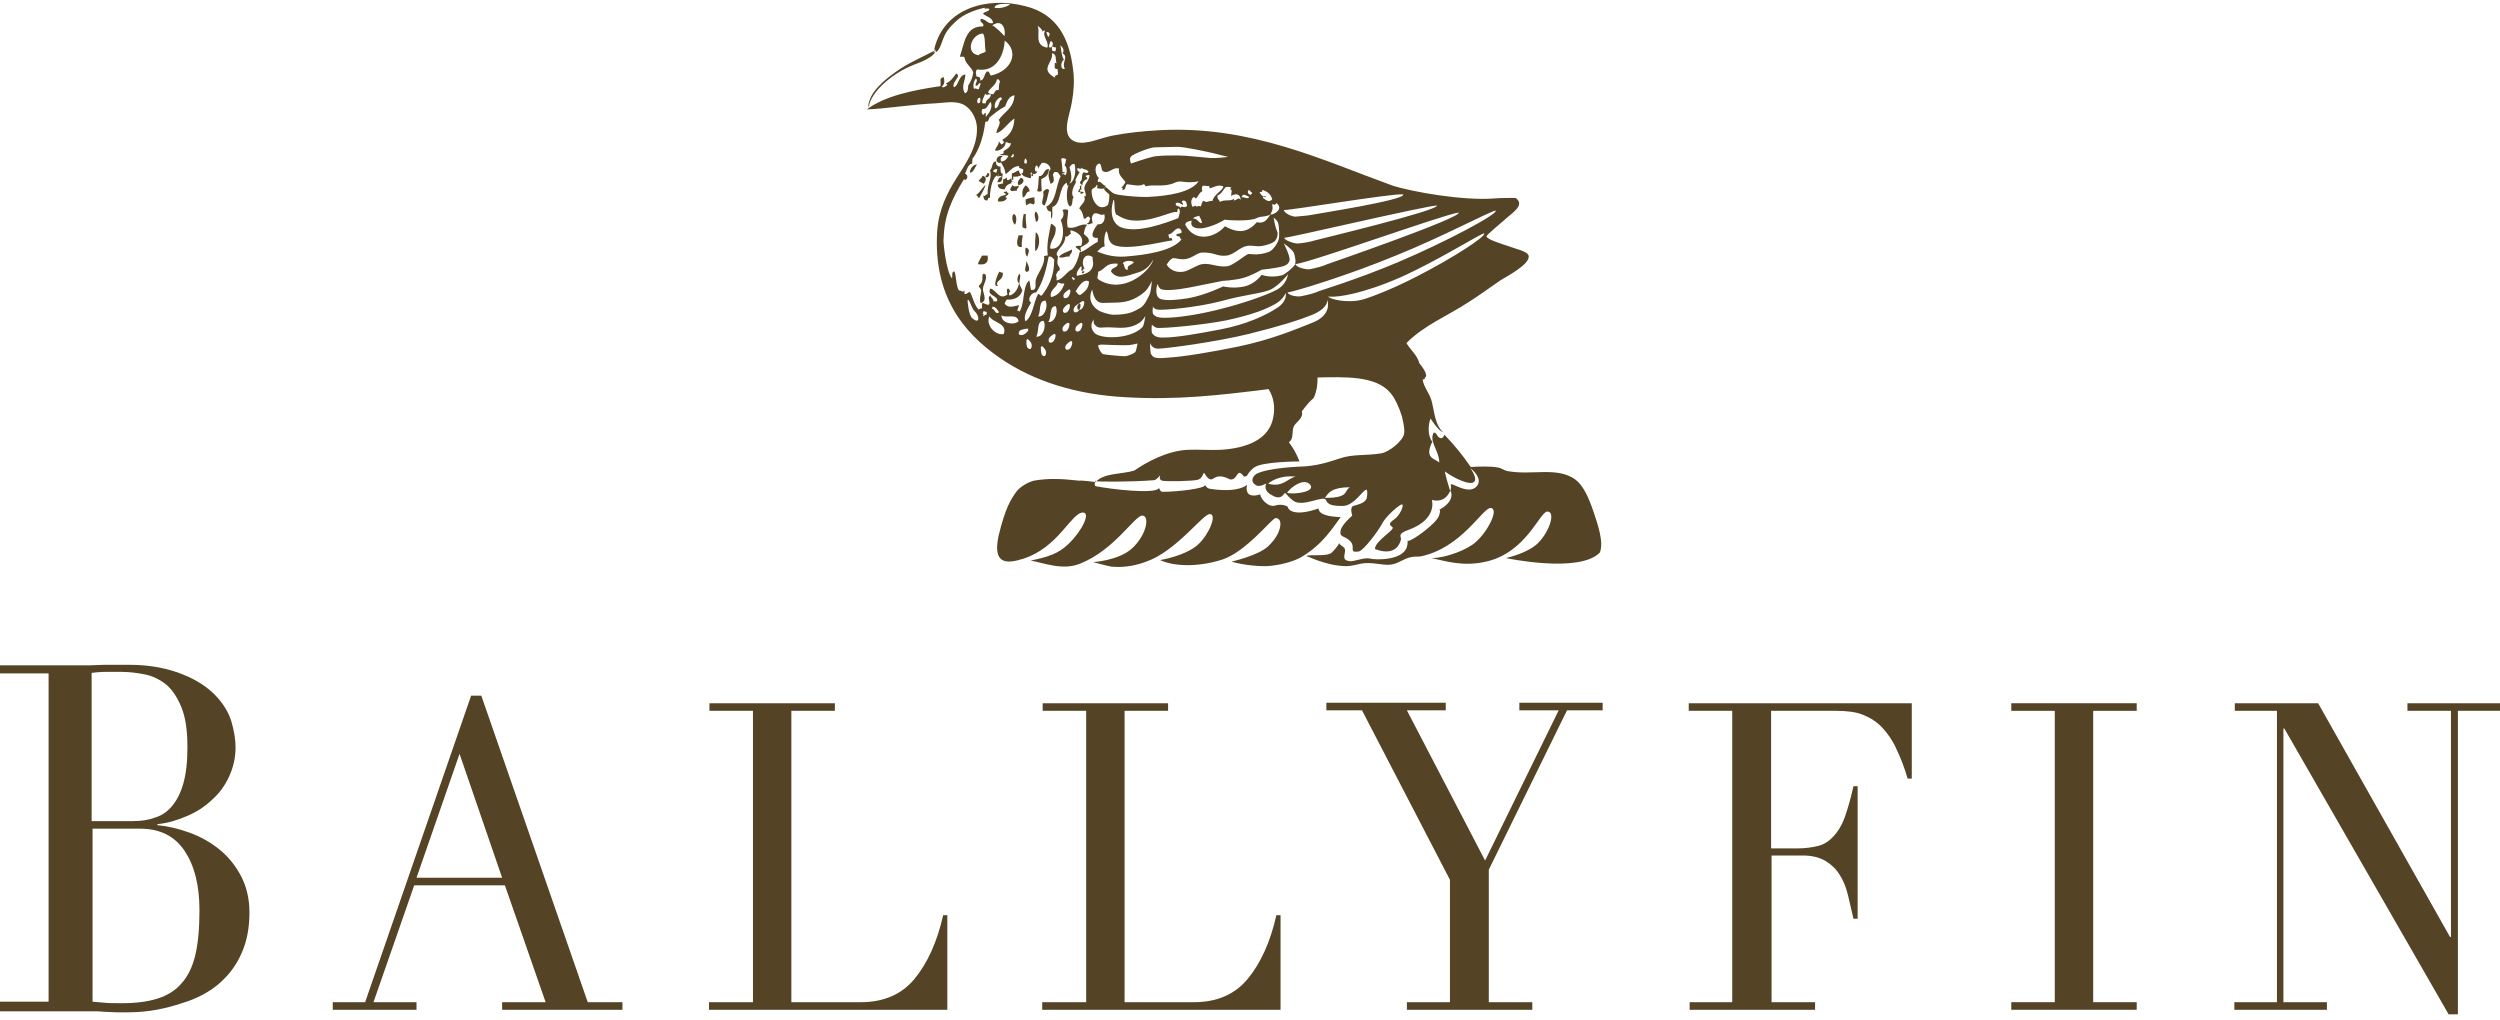
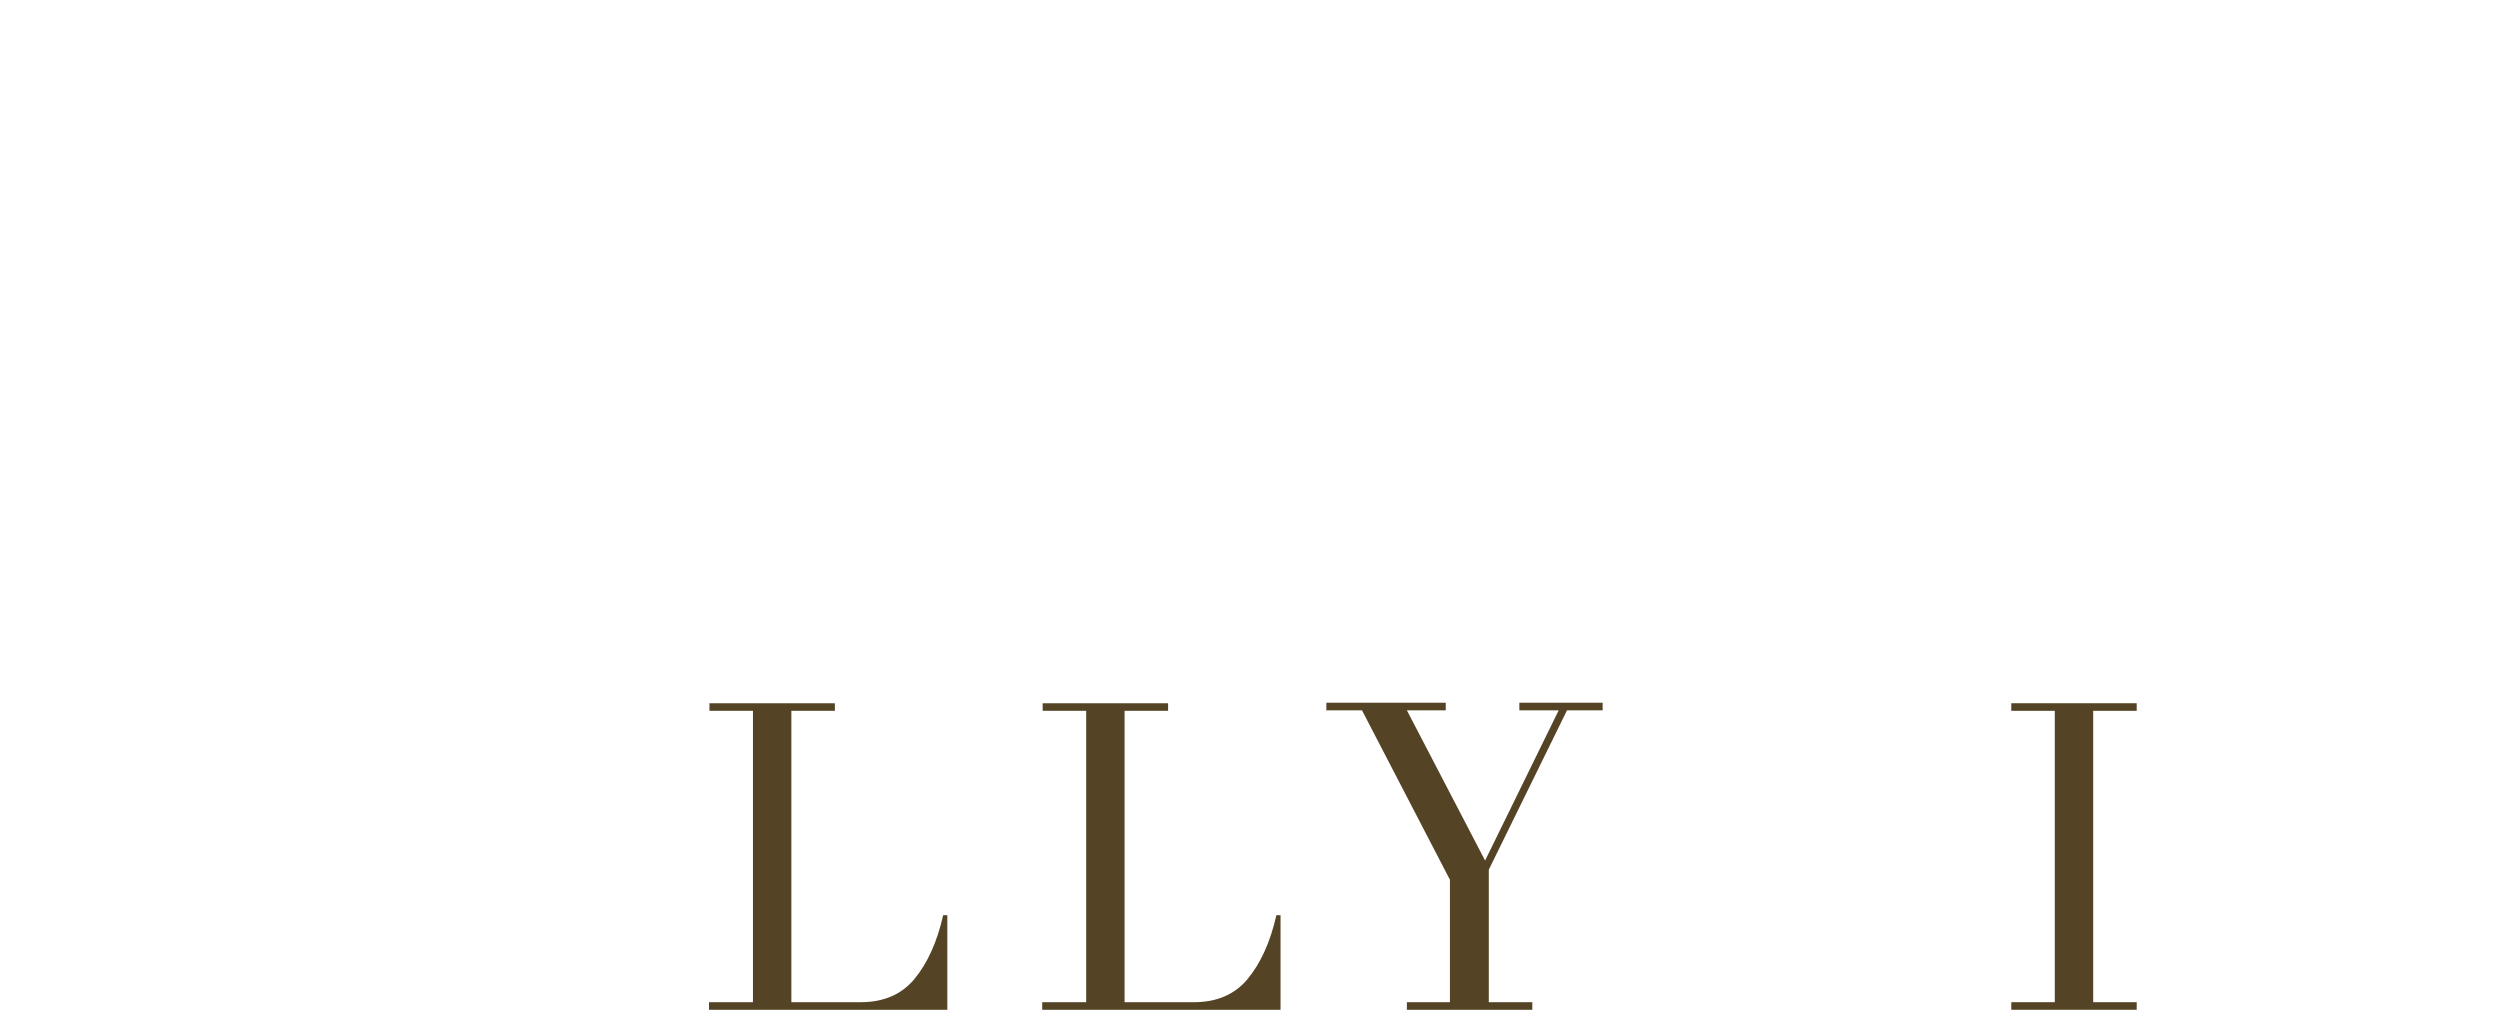
<svg xmlns="http://www.w3.org/2000/svg" width="179" height="73" viewBox="0 0 179 73" fill="none">
-   <path d="M0 71.721H3.479V48.215H0V47.636H5.501C5.799 47.636 6.13 47.636 6.461 47.636C6.793 47.636 7.124 47.6 7.456 47.6C7.787 47.6 8.118 47.6 8.417 47.6C8.715 47.6 9.046 47.6 9.311 47.6C10.835 47.6 12.095 47.889 13.089 48.288C14.083 48.686 14.845 49.193 15.408 49.773C15.972 50.352 16.369 51.004 16.568 51.656C16.767 52.344 16.866 52.96 16.866 53.503C16.866 54.264 16.701 54.952 16.402 55.604C16.104 56.256 15.706 56.799 15.176 57.27C14.679 57.741 14.083 58.139 13.387 58.429C12.724 58.718 12.028 58.936 11.266 59.008V59.081C12.028 59.153 12.79 59.334 13.586 59.624C14.381 59.914 15.077 60.312 15.706 60.819C16.336 61.326 16.866 61.978 17.264 62.739C17.661 63.499 17.86 64.368 17.86 65.346C17.86 66.36 17.695 67.338 17.33 68.171C16.966 69.041 16.435 69.765 15.739 70.381C15.044 70.996 14.116 71.503 13.022 71.829C11.929 72.192 10.67 72.481 9.212 72.481C8.914 72.481 8.615 72.481 8.35 72.481C8.052 72.481 7.754 72.445 7.456 72.445C7.157 72.409 6.826 72.409 6.495 72.409C6.163 72.409 5.799 72.409 5.434 72.409H0V71.721ZM6.627 58.791H9.51C10.106 58.791 10.637 58.718 11.101 58.537C11.598 58.392 11.995 58.103 12.326 57.704C12.658 57.306 12.923 56.799 13.122 56.111C13.321 55.423 13.42 54.553 13.42 53.503C13.42 52.308 13.287 51.366 12.989 50.642C12.691 49.917 12.326 49.374 11.896 49.012C11.432 48.65 10.935 48.396 10.371 48.288C9.808 48.179 9.278 48.107 8.715 48.107C8.35 48.107 7.953 48.107 7.555 48.107C7.157 48.107 6.826 48.143 6.561 48.179V58.791H6.627ZM6.627 71.721C6.892 71.757 7.157 71.757 7.456 71.793C7.754 71.829 8.185 71.829 8.748 71.829C9.742 71.829 10.57 71.721 11.266 71.503C11.962 71.286 12.559 70.924 12.989 70.417C13.453 69.91 13.784 69.222 13.983 68.389C14.182 67.556 14.282 66.469 14.282 65.201C14.282 63.354 13.917 61.978 13.221 60.928C12.525 59.877 11.465 59.334 10.04 59.334H6.627V71.721Z" fill="#544325" />
-   <path d="M23.825 71.757H26.144L33.732 49.809H34.461L42.083 71.757H44.568V72.3H35.952V71.757H39.067L36.151 63.391H29.657L26.741 71.757H29.822V72.3H23.825V71.757ZM32.904 53.974L29.822 62.847H35.952L32.904 53.974Z" fill="#544325" />
  <path d="M50.797 71.757H53.912V50.895H50.797V50.352H59.777V50.895H56.662V71.757H61.633C63.256 71.757 64.549 71.213 65.477 70.091C66.404 68.968 67.1 67.447 67.531 65.527H67.829V72.3H50.764V71.757H50.797Z" fill="#544325" />
  <path d="M74.655 71.757H77.77V50.895H74.655V50.352H83.635V50.895H80.52V71.757H85.491C87.114 71.757 88.406 71.213 89.334 70.091C90.262 68.968 90.958 67.447 91.389 65.527H91.687V72.3H74.622V71.757H74.655Z" fill="#544325" />
  <path d="M100.7 71.757H103.815V62.992L97.519 50.859H94.967V50.316H103.516V50.859H100.733L106.333 61.616L111.602 50.859H108.785V50.316H114.75V50.859H112.198L106.598 62.268V71.757H109.713V72.3H100.733V71.757H100.7Z" fill="#544325" />
-   <path d="M120.913 71.757H124.028V50.895H120.913V50.352H136.884V55.748H136.586C136.354 54.952 136.089 54.264 135.791 53.648C135.526 53.032 135.161 52.525 134.797 52.127C134.399 51.692 133.935 51.402 133.405 51.185C132.875 50.968 132.212 50.895 131.45 50.895H126.811V60.747H128.634C129.263 60.747 129.76 60.674 130.191 60.566C130.622 60.457 130.986 60.203 131.284 59.877C131.583 59.551 131.848 59.153 132.08 58.537C132.279 57.958 132.51 57.197 132.709 56.292H133.008V65.781H132.709C132.577 65.201 132.444 64.622 132.312 64.079C132.179 63.535 131.98 63.028 131.715 62.63C131.45 62.195 131.119 61.906 130.721 61.652C130.29 61.398 129.76 61.254 129.097 61.254H126.844V71.757H129.959V72.3H120.979V71.757H120.913Z" fill="#544325" />
  <path d="M144.008 71.757H147.123V50.895H144.008V50.352H152.988V50.895H149.873V71.757H152.988V72.3H144.008V71.757Z" fill="#544325" />
-   <path d="M160.013 71.757H163.029V50.895H160.013V50.352H165.978L175.421 67.085H175.488V50.895H172.373V50.352H179V50.895H175.985V72.626H175.322L163.559 52.163H163.492V71.757H166.607V72.3H159.98V71.757H160.013Z" fill="#544325" />
-   <path fill-rule="evenodd" clip-rule="evenodd" d="M101.628 26.014C101.793 26.195 102.323 26.919 102.025 27.028C102.025 27.245 101.826 27.137 101.86 27.173C101.926 27.68 102.323 28.115 102.489 28.658C102.721 29.491 102.721 30.396 103.318 30.94C102.986 30.867 102.423 29.962 102.423 29.962C102.191 30.614 102.29 31.338 102.555 31.628C101.959 32.823 102.721 32.823 103.052 33.113C103.052 32.28 102.29 31.591 102.655 30.976C102.887 30.94 102.854 31.302 103.152 31.374C103.284 31.41 103.417 31.193 103.417 31.121C104.113 31.845 104.742 32.606 105.306 33.439C105.869 33.402 106.664 33.366 107.261 33.475C107.493 33.511 107.725 33.692 107.923 33.728C109.713 34.054 111.436 33.402 112.761 34.308C113.358 34.742 113.722 35.575 114.054 36.517C114.385 37.495 114.849 38.799 114.551 39.559C113.093 41.081 107.824 39.958 107.824 39.958C108.586 39.777 109.448 39.451 109.978 39.016C110.873 38.256 111.436 36.662 110.806 36.626C110.243 36.59 109.282 39.668 106.234 40.248C104.643 40.574 103.384 40.139 102.489 39.958C103.55 39.958 105.074 39.342 105.637 38.835C106.532 38.075 107.36 36.408 106.731 36.372C106.167 36.336 104.643 39.27 101.661 39.849C101.462 39.849 101.263 39.849 101.064 39.885C100.468 39.994 100.137 40.356 99.573 40.429C98.977 40.501 98.248 40.211 97.453 40.356C97.254 40.392 96.79 40.537 96.359 40.537C94.868 40.501 93.576 39.777 93.509 39.813C93.808 39.668 95.001 39.885 95.365 39.559C95.431 39.487 95.862 39.052 95.895 38.835V38.944C96.193 39.197 96.359 39.197 96.293 39.559C96.193 40.03 96.26 40.103 96.591 40.175C96.922 40.248 97.651 39.885 98.082 39.994C98.513 40.103 100.435 40.139 100.733 39.161C100.866 38.654 100.7 38.726 100.832 38.726C101.131 38.726 102.821 37.495 103.019 36.952C103.218 36.408 103.019 36.517 103.019 36.517C103.019 36.517 104.245 35.938 103.848 35.105C103.45 36.119 102.522 35.793 102.522 35.793C102.522 35.793 102.953 37.169 100.866 37.93C99.971 38.256 100.368 38.401 100.302 38.654C99.938 39.994 98.447 39.306 98.447 39.306C98.447 38.726 99.905 37.93 99.706 37.748C99.507 37.604 99.374 37.495 99.805 37.205C100.236 36.916 100.534 36.191 100.402 36.119C100.269 36.046 99.242 36.952 98.977 37.459C98.745 37.93 97.651 39.415 97.287 39.487C96.525 39.596 97.088 39.197 96.69 38.763C96.293 38.328 95.862 38.509 95.995 37.966C96.061 37.568 96.823 36.916 96.823 36.916C96.823 36.916 96.624 36.336 96.889 36.227C97.187 36.119 97.85 36.046 97.883 35.539C97.916 35.213 97.916 34.887 97.651 35.177C97.353 35.431 96.823 36.227 96.127 36.227C95.431 36.227 95.067 36.155 94.934 35.793C94.802 35.431 93.277 36.336 92.615 35.865C91.985 35.394 92.085 35.141 91.886 35.431C91.687 35.684 91.389 35.648 91.09 35.467C90.494 35.177 90.593 34.779 90.66 34.634C90.693 34.561 90.229 34.924 89.931 34.742C89.4 34.416 89.831 34.018 89.931 33.946C90.759 33.475 93.244 33.402 93.244 33.402C94.205 33.366 95.067 33.113 95.928 32.823C96.889 32.497 97.784 32.642 98.877 32.461C99.441 32.388 100.468 31.555 100.534 31.048C100.6 30.686 100.435 30.07 100.368 29.781C100.203 29.237 99.871 28.477 99.54 28.115C98.48 26.883 96.26 26.992 94.338 27.028C94.338 27.463 94.305 27.933 94.073 28.477C93.675 28.839 93.543 29.02 93.211 29.455C93.344 29.998 92.747 30.215 92.615 30.577C92.482 30.976 92.648 31.41 92.283 31.664C92.615 32.099 92.814 32.461 93.045 33.04C93.045 33.04 90.361 33.04 89.798 33.475C89.599 33.62 89.434 33.801 89.334 33.982C89.301 33.982 89.301 34.09 89.235 34.09C88.97 34.163 89.135 34.127 88.87 33.91C88.605 33.692 88.572 34.199 88.274 34.308C87.976 34.38 88.108 34.272 87.545 34.127C86.948 34.018 86.882 34.416 86.617 34.308C86.352 34.199 86.253 33.801 86.186 33.873C86.12 33.946 86.087 34.235 85.789 34.344C85.49 34.453 83.469 34.489 83.204 34.416C82.939 34.344 83.072 34.018 83.072 34.018C83.072 34.018 82.84 34.344 82.641 34.38C80.885 34.525 78.499 34.489 78.433 34.453C78.366 34.416 78.433 34.416 78.433 34.416C78.433 34.416 78.3 34.779 78.466 34.815C79.592 35.032 82.674 35.394 82.972 34.96C83.005 34.887 83.038 35.213 83.237 35.213C84.298 35.213 86.186 34.996 86.286 34.742C86.286 34.706 86.385 34.96 86.617 34.996C88.705 35.322 89.301 34.706 89.301 34.706C89.235 34.924 89.235 35.105 89.334 35.286C89.566 35.648 90.229 35.394 90.229 35.394C90.262 35.72 90.825 36.372 91.322 36.191C91.819 36.046 92.184 36.264 92.184 36.264C92.184 36.264 92.317 37.133 94.404 36.408C94.437 36.843 95.1 36.988 95.961 37.024H95.995C95.464 37.712 94.769 38.944 93.178 39.885C92.814 40.103 92.018 40.392 91.09 40.501C90.395 40.61 89.003 40.465 88.174 40.211C88.174 40.211 90.129 39.777 90.825 39.089C91.819 38.147 91.886 37.06 91.322 37.097C91.057 37.133 89.202 39.523 87.512 40.066C85.822 40.61 84.066 40.574 83.072 40.103C84.596 39.813 85.457 39.306 85.789 38.98C86.551 38.292 87.18 36.807 86.617 36.807C86.12 36.807 84.231 39.451 82.078 40.211C81.68 40.356 80.752 40.682 79.592 40.574C79.327 40.537 78.267 40.248 78.267 40.248C78.267 40.248 80.089 40.139 81.05 39.27C82.111 38.292 82.343 36.916 81.779 36.916C81.216 36.952 79.791 39.378 77.339 40.356C76.08 40.863 74.821 40.32 73.793 40.139C74.986 39.885 75.782 39.668 76.544 38.907C77.505 37.966 78.101 36.698 77.538 36.698C76.71 36.698 75.782 39.197 73.296 39.994C72.07 40.392 71.043 40.429 71.507 38.328C71.971 36.408 72.369 35.757 72.766 35.213C73.031 34.851 73.595 34.525 74.025 34.416C75.086 34.235 75.947 34.272 77.273 34.416C77.439 34.38 78.565 34.525 78.433 34.525C79.062 33.837 80.255 33.982 81.216 33.692C82.111 33.077 83.569 32.28 85.027 32.207C85.756 32.171 86.551 32.243 87.379 32.207C89.301 32.099 90.859 31.447 91.157 29.925C91.322 29.165 91.19 28.404 90.825 27.861C87.346 28.296 84.264 28.658 80.586 28.441C77.107 28.259 74.025 27.318 71.573 25.616C68.889 23.768 66.835 21.088 67.1 16.597C67.2 15.004 67.829 13.809 68.459 12.794C69.055 11.853 69.983 10.585 69.95 9.209C69.95 8.412 69.453 7.652 68.856 7.434C68.293 7.217 67.597 7.362 67.001 7.398C65.311 7.47 63.356 7.796 62.063 7.833C63.389 6.855 65.377 6.456 67.332 6.167C67.398 5.804 67.2 5.623 67.564 5.515C67.63 5.768 67.663 6.022 67.431 6.203C67.564 6.348 67.73 6.13 67.829 6.094C67.796 6.022 67.763 5.986 67.697 5.986C68.061 5.841 68.26 5.551 68.459 5.261C68.889 5.478 68.127 5.841 68.293 6.239C68.624 6.203 68.624 5.37 69.121 5.334C69.121 5.768 68.79 6.203 69.088 6.674C69.287 6.637 69.32 6.384 69.32 6.13C69.519 5.804 69.618 5.623 69.685 5.189C69.552 4.754 69.121 4.609 69.055 4.102C68.989 4.03 68.856 4.066 68.724 4.066C69.055 3.088 69.121 1.857 70.38 1.893C70.546 1.639 70.115 1.676 70.215 1.35C70.612 1.35 70.745 1.784 71.109 1.639C71.043 1.241 70.646 1.205 70.38 0.987C70.513 0.806 70.679 0.879 70.844 0.698C70.778 0.48 70.447 0.734 70.513 0.553C69.817 0.698 68.989 1.024 68.525 1.458C68.392 1.567 67.862 2.038 67.63 2.545C67.365 3.124 67.266 3.849 66.802 3.74C66.968 3.668 66.934 3.631 66.901 3.486C67.597 0.589 70.679 -0.28 73.429 0.444C75.715 1.024 76.577 2.762 76.842 5.044C76.941 5.841 76.875 6.601 76.743 7.326C76.61 8.231 75.881 9.752 77.008 10.151C77.737 10.404 78.731 9.897 79.625 9.716C80.752 9.499 81.812 9.39 83.105 9.318C89.599 8.992 94.735 11.491 99.739 13.302C101.131 13.736 104.776 14.388 106.996 14.207C107.493 14.171 107.99 14.171 108.52 14.171C109.249 14.714 108.222 15.257 107.658 15.801C107.592 15.873 106.432 16.815 106.432 16.923C106.432 17.141 107.658 17.503 107.957 17.611C108.52 17.829 109.348 17.974 109.448 18.3C109.613 18.915 107.758 19.857 107.426 20.074C106.532 20.69 106.002 21.088 105.206 21.595C103.616 22.646 101.992 23.261 100.7 24.565C100.998 25.072 101.462 25.398 101.628 26.014ZM64.449 4.935C63.687 5.442 62.56 6.275 62.262 7.181C62.163 7.434 62.163 7.579 62.196 7.688C62.229 7.615 62.229 7.434 62.328 7.217C62.859 6.094 64.118 5.261 64.847 4.899C65.51 4.537 66.537 4.356 67.001 3.704C67.001 3.668 67.001 3.595 66.968 3.595C66.239 3.994 65.278 4.392 64.449 4.935ZM105.736 34.815C105.14 35.503 103.848 34.453 103.881 34.706C103.914 34.887 103.848 35.213 103.848 35.213C103.848 35.213 103.351 33.62 103.483 33.765C103.616 33.91 104.908 34.706 105.438 34.561C105.935 34.416 105.273 33.511 105.273 33.511C105.273 33.511 106.234 34.235 105.736 34.815ZM92.78 34.127C92.184 34.235 91.886 34.924 90.792 34.634C91.124 34.344 91.819 34.018 92.78 34.127ZM93.741 34.634C94.371 35.213 92.615 35.431 92.151 35.286C92.482 34.815 93.311 34.272 93.741 34.634ZM96.657 34.887C96.193 35.141 96.657 35.648 94.868 35.648C95.1 35.286 95.365 34.887 96.657 34.887ZM71.739 10.332C71.805 10.296 71.872 10.259 71.872 10.151C71.872 10.078 71.772 10.114 71.772 10.006C72.269 9.716 72.601 9.281 72.634 8.485C72.17 8.774 71.805 9.426 71.341 9.535C71.341 9.209 71.739 8.847 71.507 8.593C71.872 8.014 72.601 7.76 72.634 6.819C72.236 6.891 72.104 7.253 71.971 7.615C71.54 7.833 71.209 8.122 70.844 8.412C70.811 8.521 70.778 8.629 70.712 8.702C70.646 8.702 70.579 8.702 70.546 8.738C70.414 9.788 70.115 10.73 69.618 11.382C69.651 11.418 69.585 11.563 69.618 11.708C69.254 11.78 69.221 12.251 69.088 12.432C69.188 12.469 69.287 12.541 69.254 12.722C69.221 12.831 69.121 12.939 69.022 12.831C68.194 14.171 67.597 15.402 67.564 17.104C67.498 17.104 67.73 19.459 68.16 19.929C68.227 19.748 68.094 19.495 68.326 19.422C68.492 19.785 68.425 20.4 68.657 20.799C68.889 20.799 68.889 20.98 69.055 20.799C69.055 20.871 69.055 20.98 69.055 21.052C69.254 21.088 69.221 20.944 69.453 20.907C69.651 21.269 69.751 21.849 70.082 22.175C70.115 22.102 70.215 22.102 70.314 22.066C70.347 21.958 70.248 21.74 70.347 21.704C70.546 21.704 70.579 21.849 70.811 21.813C70.944 21.559 70.646 21.342 70.911 21.161C71.01 21.414 71.109 21.342 71.143 21.595C71.275 21.523 71.375 21.668 71.408 21.487C71.341 21.125 70.646 21.161 70.911 20.654C71.375 20.799 71.54 21.523 72.137 21.088C72.104 20.944 72.037 20.726 72.17 20.654C72.269 20.69 72.302 20.799 72.335 20.907C72.236 20.871 72.203 21.125 72.302 21.161C72.7 21.016 72.899 20.654 72.965 20.255C73.031 20.473 73.131 20.617 73.197 20.799C73.064 21.306 72.567 21.487 72.07 21.451C72.037 21.595 71.938 21.595 71.938 21.74C72.17 22.102 72.601 21.921 72.965 21.849C72.932 21.994 72.866 22.102 72.833 22.247C72.965 22.247 72.998 22.247 72.932 22.356C73.396 21.994 73.164 20.509 73.694 20.074C73.76 20.292 73.76 20.545 73.827 20.762C74.291 20.799 74.092 20.364 74.158 20.074C74.224 19.64 74.854 18.988 74.754 18.336C74.854 18.336 74.887 18.263 75.019 18.3C74.92 17.394 75.119 16.778 75.251 16.018C75.384 16.054 75.483 16.163 75.583 16.271C75.649 16.996 75.185 17.141 75.185 17.793C76.08 17.974 76.312 16.561 75.947 15.764C76.146 15.547 76.212 15.33 76.08 15.04C76.179 14.967 76.444 14.967 76.478 15.076C76.478 15.547 76.345 15.728 76.444 16.271C76.975 16.453 77.306 15.982 77.836 16.09C77.704 16.235 77.637 16.489 77.604 16.742C77.737 16.923 77.969 16.959 77.969 17.285C77.836 17.503 77.571 17.575 77.372 17.72C77.339 17.901 77.472 17.974 77.339 18.01C77.306 17.829 77.074 17.829 77.008 17.648C77.107 17.611 77.24 17.575 77.405 17.611C77.704 16.959 77.107 16.561 76.643 16.489C76.643 16.597 76.643 16.67 76.676 16.742C76.511 16.778 76.511 16.996 76.279 16.923C76.279 17.539 75.749 17.756 75.649 18.191C75.649 18.263 75.749 18.336 75.749 18.372C75.749 18.517 75.682 18.698 75.715 18.879C75.749 19.06 75.947 19.133 75.848 19.386C75.682 19.386 75.715 19.567 75.616 19.64C75.616 19.785 75.682 19.893 75.649 20.074C76.08 20.038 76.345 19.459 76.776 19.277C77.041 18.951 77.207 18.517 77.306 18.046C77.637 18.046 78.167 17.503 78.598 17.322C78.598 17.213 78.598 17.141 78.598 17.032C77.803 17.104 78.499 16.163 78.598 16.054C79.062 16.127 79.162 15.583 79.062 15.33C78.83 15.511 78.631 15.185 78.333 15.293C78.134 15.511 78.167 15.656 78.234 15.982C78.101 15.982 77.869 16.163 77.836 15.982C78.002 15.982 78.002 15.764 78.068 15.62C78.002 15.62 78.002 15.547 77.969 15.511C77.77 15.475 77.803 15.692 77.604 15.656C77.538 15.366 77.472 15.076 77.273 14.931C77.372 14.642 77.836 14.424 77.604 14.026C77.67 14.062 77.67 14.098 77.737 14.026C77.77 13.809 77.637 13.664 77.637 13.483C77.67 13.084 78.035 12.903 78.002 12.541C77.869 12.505 77.836 12.577 77.737 12.577C77.704 12.722 77.902 12.65 77.836 12.831C77.637 12.867 77.472 13.084 77.505 13.265C77.439 13.193 77.306 13.193 77.339 13.012C77.571 12.867 77.372 12.505 77.604 12.324C77.77 12.396 77.869 12.432 77.936 12.287C77.803 12.07 77.505 12.179 77.472 11.998C77.405 12.143 77.306 12.07 77.14 12.034C77.107 12.287 77.273 12.287 77.306 12.324C77.207 12.505 76.975 12.831 76.975 13.012C76.975 12.976 76.975 12.903 77.008 12.903C77.008 12.976 77.041 13.012 77.041 13.048C76.908 13.302 76.61 13.809 76.875 14.134C76.71 14.243 76.875 14.678 76.61 14.787C76.279 14.533 76.378 13.483 76.511 13.265C76.378 13.374 76.411 13.157 76.378 13.084C75.782 13.374 76.014 14.605 75.351 14.823C75.318 15.112 75.417 15.547 75.251 15.656C75.251 15.475 75.251 15.33 75.251 15.149C75.053 15.149 74.953 15.004 74.92 14.787C75.649 14.46 75.583 13.302 75.947 12.613C75.815 12.505 75.815 12.251 75.483 12.324C75.45 12.396 75.45 12.432 75.384 12.469C75.45 12.794 75.55 13.084 75.218 13.157C75.119 12.794 74.953 12.432 75.218 12.106C75.185 11.78 74.821 11.599 74.589 11.672C74.489 11.817 74.357 11.961 74.357 12.106C74.324 11.998 74.324 11.853 74.191 11.853C74.059 12.034 74.059 12.324 74.29 12.287C74.158 12.469 74.092 12.469 73.893 12.469C73.76 12.577 73.893 12.722 73.76 12.758C73.495 12.686 73.23 12.65 73.131 12.396C73.263 12.432 73.263 12.287 73.263 12.143C73.164 12.034 72.833 12.07 72.998 11.889C72.534 11.889 72.402 12.179 72.004 12.469C71.905 11.961 71.905 12.07 71.673 11.636C71.474 11.708 71.408 11.636 71.341 11.454C71.408 11.237 71.507 11.129 71.805 11.165C71.673 11.309 71.606 11.273 71.673 11.563C71.971 11.563 72.104 11.346 72.203 11.165C72.004 11.056 71.706 11.165 71.606 11.056C71.673 11.02 71.838 11.056 71.872 10.947C71.706 10.73 72.402 10.694 72.369 10.223C72.203 10.332 72.203 10.151 72.004 10.187C72.004 10.621 71.408 10.875 71.242 10.766C71.308 10.513 71.54 10.368 71.507 10.114C71.673 10.296 71.673 10.368 71.739 10.332ZM71.706 12.686C71.507 12.686 71.474 12.867 71.408 13.048C71.872 13.084 71.706 12.686 71.805 12.432C71.606 12.432 71.64 12.179 71.64 11.925C71.474 11.961 71.242 11.78 71.341 11.563C70.977 11.527 71.109 12.034 70.878 12.179C71.076 12.758 70.679 13.12 70.712 13.917C70.546 13.881 70.546 14.134 70.414 13.99C70.414 14.171 70.447 14.352 70.646 14.352C70.778 14.388 70.679 14.098 70.878 14.171C70.878 13.374 71.143 12.505 71.54 12.505C71.474 12.65 71.375 12.396 71.375 12.613C71.507 12.65 71.739 12.541 71.706 12.686ZM69.453 12.36C69.685 12.396 69.85 11.889 69.95 11.78C69.718 11.744 69.42 12.106 69.453 12.36ZM75.119 12.106C74.688 12.07 74.821 12.613 74.39 12.613C74.324 12.939 74.39 13.302 74.257 13.664C74.324 13.736 74.522 13.736 74.589 13.664C74.556 13.338 74.556 13.048 74.556 12.831C74.986 12.613 75.019 12.541 75.119 12.106ZM73.992 12.432C73.86 12.505 73.893 12.36 73.827 12.324C73.827 12.36 73.727 12.505 73.827 12.505C73.893 12.396 73.793 12.613 73.959 12.613C73.959 12.541 73.959 12.469 73.992 12.432ZM70.546 12.613C70.679 12.903 71.043 12.36 70.679 12.396C70.712 12.541 70.612 12.541 70.546 12.613ZM70.082 12.976C70.215 13.012 70.314 13.12 70.447 13.157C70.612 12.903 70.679 12.686 70.347 12.577C70.314 12.794 70.115 12.794 70.082 12.976ZM73.098 12.722C72.998 12.831 72.766 13.048 72.932 13.265C73.23 13.193 73.462 12.867 73.098 12.722ZM69.817 13.99C70.049 13.917 69.95 14.171 70.115 14.171C70.281 13.881 70.447 13.591 70.579 13.229C70.248 13.519 70.115 13.881 69.817 13.99ZM72.501 13.229C72.468 13.374 72.335 13.41 72.335 13.591C72.468 13.772 72.534 13.627 72.799 13.664C72.799 13.483 72.899 13.519 72.965 13.302C72.799 13.338 72.534 13.41 72.501 13.229ZM77.306 13.338C77.405 13.591 77.207 13.483 77.207 13.736C77.306 13.772 77.405 13.736 77.372 13.881C77.439 13.881 77.704 13.809 77.538 13.736C77.472 13.809 77.472 13.591 77.405 13.772C77.405 13.7 77.339 13.736 77.306 13.664C77.306 13.591 77.405 13.591 77.439 13.555C77.405 13.41 77.405 13.41 77.439 13.265C77.405 13.265 77.339 13.302 77.306 13.338ZM73.23 14.134C73.495 14.098 73.429 13.7 73.727 13.7C73.694 13.483 73.595 13.374 73.429 13.265C73.197 13.555 73.164 13.7 73.23 14.134ZM74.688 13.736C74.821 14.171 74.39 14.605 74.788 14.714C74.986 14.352 74.986 14.098 75.119 13.627C74.953 13.41 74.788 13.627 74.688 13.736ZM72.004 13.953C71.739 14.026 71.441 14.062 71.441 14.424C71.772 14.46 72.004 14.388 72.104 14.171C71.772 14.098 72.269 13.99 72.203 13.809C72.137 13.809 72.07 13.772 72.104 13.7C72.004 13.736 71.872 13.7 71.872 13.809C71.971 13.845 72.037 13.845 72.004 13.953ZM73.429 14.279C73.462 14.533 73.429 14.569 73.495 14.714C73.694 14.533 73.76 14.533 73.992 14.642C74.191 14.497 73.992 14.316 74.092 14.134C73.827 14.134 73.628 14.207 73.429 14.279ZM74.158 15.873C74.489 15.873 74.324 15.185 74.158 15.149C73.992 15.33 74.158 15.62 74.158 15.873ZM72.667 16.09C72.799 15.945 72.833 15.33 72.567 15.33C72.402 15.511 72.501 15.945 72.667 16.09ZM73.23 16.308C73.33 16.271 73.429 16.453 73.495 16.308C73.495 16.054 73.396 15.656 73.462 15.33C73.396 15.33 73.33 15.33 73.296 15.33C73.23 15.62 73.164 16.09 73.23 16.308ZM74.125 17.974C74.456 17.829 74.522 16.815 74.158 16.634C74.125 16.996 74.092 17.648 74.125 17.974ZM73.164 17.684C73.131 17.322 73.197 17.104 73.23 16.851C73.131 16.851 73.031 16.851 72.932 16.851C72.866 17.068 72.634 17.756 73.164 17.684ZM73.562 18.372C73.595 18.155 73.694 18.119 73.661 17.865C73.562 17.865 73.595 17.684 73.429 17.756C73.396 17.865 73.396 18.3 73.562 18.372ZM75.815 18.408C76.146 18.517 76.212 18.336 76.577 18.372C76.577 18.155 76.809 18.155 76.743 17.865C76.444 18.046 76.014 18.119 75.815 18.408ZM73.462 19.459C73.893 19.495 73.595 18.843 73.462 18.698C73.528 19.024 73.296 19.277 73.462 19.459ZM70.016 18.915C70.48 18.988 70.811 18.879 70.712 18.3C70.579 18.3 70.447 18.3 70.314 18.3C70.215 18.517 70.082 18.662 70.016 18.915ZM70.314 20.147C70.248 20.328 70.082 20.436 70.082 20.509C70.082 20.545 70.248 20.69 70.248 20.762C70.281 21.016 70.082 21.378 70.215 21.704C70.712 21.559 70.414 21.052 70.38 20.762C70.347 20.364 70.745 20.002 70.546 19.64C70.48 19.64 70.48 19.567 70.414 19.603C70.281 19.676 70.38 19.929 70.314 20.147ZM72.998 20.292C72.965 20.038 73.131 19.785 72.998 19.603C72.866 19.712 72.733 20.183 72.998 20.292ZM76.875 20.074C76.875 20.002 76.941 20.038 76.975 19.966C76.908 19.929 76.842 19.857 76.743 19.821C76.743 19.966 76.842 20.002 76.875 20.074ZM72.501 12.976C72.435 12.939 72.402 12.903 72.402 12.831C72.601 12.939 72.567 12.867 72.534 12.65C72.766 12.65 73.031 12.65 73.131 12.505C73.031 12.469 72.965 12.36 72.965 12.215C72.733 12.215 72.7 12.396 72.468 12.396C72.435 12.541 72.435 12.686 72.468 12.794C72.302 12.758 72.302 12.903 72.137 12.903C72.07 12.867 72.137 12.722 72.037 12.722C72.037 12.831 71.872 12.794 71.805 12.867C71.905 13.12 71.706 13.048 71.838 13.157C71.673 13.12 71.606 13.229 71.441 13.193C71.441 13.483 71.64 13.555 71.938 13.555C72.004 13.302 72.203 13.157 72.435 13.12C72.335 12.976 72.501 13.048 72.501 12.976ZM71.441 20.473C71.209 20.038 71.838 20.147 71.805 19.531C71.673 19.531 71.64 19.459 71.54 19.459C71.408 19.712 71.043 20.581 71.441 20.473ZM69.618 22.791C69.883 23.008 70.016 23.008 70.049 22.827C70.049 22.646 69.95 22.428 69.751 22.247C69.552 22.03 69.386 21.342 69.287 21.487C69.254 21.487 69.353 22.573 69.618 22.791ZM70.844 22.646C70.546 23.261 71.275 24.058 71.872 23.913C72.137 23.117 71.076 23.117 70.844 22.646ZM71.706 22.573C71.673 23.117 72.534 23.334 72.932 23.008C72.833 22.392 72.037 22.827 71.706 22.573ZM72.998 23.696C72.899 23.841 72.932 23.986 73.064 23.986C73.197 24.022 73.33 23.95 73.462 23.841C73.595 23.732 73.694 23.624 73.562 23.515C73.562 23.551 73.131 23.551 72.998 23.696ZM75.086 24.312C75.053 24.493 75.152 24.565 75.285 24.529C75.417 24.493 75.483 24.384 75.55 24.203C75.583 24.058 75.616 23.913 75.483 23.913C75.45 23.913 75.086 24.131 75.086 24.312ZM73.595 24.927C73.727 25.036 73.827 25 73.86 24.855C73.893 24.71 73.86 24.565 73.76 24.457C73.661 24.348 73.595 24.203 73.495 24.348C73.495 24.384 73.462 24.819 73.595 24.927ZM74.622 25.434C74.754 25.543 74.854 25.507 74.887 25.362C74.92 25.217 74.887 25.072 74.788 24.964C74.688 24.855 74.622 24.71 74.522 24.855C74.522 24.891 74.522 25.326 74.622 25.434ZM74.324 22.646C74.754 22.754 75.086 21.958 74.854 21.523C74.324 21.523 74.556 22.32 74.324 22.646ZM75.053 23.044C75.483 23.153 75.815 22.356 75.583 21.921C75.086 21.921 75.318 22.754 75.053 23.044ZM74.191 24.094C74.622 24.203 74.953 23.406 74.721 22.972C74.191 22.972 74.423 23.768 74.191 24.094ZM77.008 20.871C77.14 20.907 77.14 21.125 77.339 21.125C77.637 20.907 77.969 20.69 77.969 20.147C77.571 19.929 77.207 20.545 77.008 20.871ZM76.875 22.139C76.842 22.32 76.941 22.392 77.074 22.356C77.207 22.32 77.273 22.211 77.339 22.03C77.372 21.885 77.405 21.74 77.273 21.74C77.24 21.704 76.875 21.958 76.875 22.139ZM76.113 22.175C76.08 22.356 76.179 22.428 76.312 22.392C76.444 22.356 76.511 22.247 76.577 22.066C76.61 21.921 76.643 21.776 76.511 21.776C76.478 21.74 76.146 21.994 76.113 22.175ZM76.146 21.125C76.113 21.306 76.212 21.378 76.345 21.342C76.478 21.306 76.544 21.197 76.61 21.016C76.643 20.871 76.676 20.726 76.544 20.726C76.544 20.726 76.179 20.944 76.146 21.125ZM77.14 21.958C77.107 22.139 77.207 22.211 77.339 22.175C77.472 22.139 77.538 22.03 77.604 21.849C77.637 21.704 77.67 21.559 77.538 21.559C77.505 21.523 77.14 21.776 77.14 21.958ZM77.008 23.515C76.975 23.696 77.074 23.768 77.207 23.732C77.339 23.696 77.405 23.587 77.472 23.406C77.505 23.261 77.538 23.117 77.405 23.117C77.372 23.117 77.008 23.334 77.008 23.515ZM76.08 23.515C76.047 23.696 76.146 23.768 76.279 23.732C76.411 23.696 76.478 23.587 76.544 23.406C76.577 23.261 76.61 23.117 76.478 23.117C76.444 23.08 76.08 23.334 76.08 23.515ZM76.279 24.819C76.246 25 76.345 25.072 76.478 25.036C76.61 25 76.676 24.891 76.743 24.71C76.776 24.565 76.809 24.42 76.676 24.42C76.643 24.42 76.312 24.638 76.279 24.819ZM71.01 22.102C71.242 22.102 71.242 22.573 71.54 22.356C71.408 22.211 71.341 21.958 71.043 21.958C71.076 22.03 71.043 22.066 71.01 22.102ZM77.67 19.241C77.538 19.133 77.604 19.495 77.405 19.35C77.439 19.314 77.472 19.096 77.405 19.06C77.24 19.241 77.041 19.495 77.107 19.748C77.604 19.64 78.167 19.567 78.267 18.951C78.3 18.77 78.201 18.625 78.234 18.408C77.637 18.01 77.339 18.77 77.67 19.241ZM77.637 19.422C77.604 19.422 77.538 19.422 77.505 19.422C77.372 19.64 77.637 19.603 77.637 19.422ZM75.086 18.372C74.92 19.277 74.655 20.255 74.191 20.944C73.86 20.907 73.495 21.451 73.827 21.668C73.628 22.03 73.23 22.61 73.429 23.008C73.959 22.61 73.992 21.668 74.324 21.052C74.456 21.016 74.423 21.197 74.589 21.161C75.086 20.509 75.483 19.785 75.483 18.589C75.384 18.481 75.285 18.336 75.086 18.372ZM75.749 20.219C75.649 20.617 75.119 20.762 75.251 21.269C75.782 21.197 76.113 20.654 76.212 20.292C75.947 20.328 75.981 20.292 75.749 20.219ZM73.495 11.708C73.562 11.563 73.528 11.418 73.396 11.346C73.363 11.491 73.23 11.744 73.495 11.708ZM72.369 11.237C72.501 11.309 72.601 11.237 72.601 11.056C72.567 11.056 72.501 11.056 72.468 11.056C72.501 11.201 72.369 11.165 72.369 11.237ZM76.312 12.505C76.411 12.36 76.411 11.961 76.212 11.817C76.312 11.744 76.279 11.527 76.345 11.418C76.279 11.346 76.08 11.273 75.981 11.382C76.047 11.744 76.047 12.034 76.08 12.324C76.146 12.324 76.246 12.324 76.246 12.36C76.246 12.432 75.914 12.396 76.113 12.505C76.113 12.324 76.279 12.65 76.312 12.505ZM76.577 11.961C76.676 12.324 76.809 12.831 76.577 13.157C76.941 12.976 77.074 12.287 76.941 11.744C76.743 11.708 76.676 11.853 76.577 11.961ZM71.109 12.287C71.176 12.324 71.275 12.324 71.341 12.396C71.308 12.287 71.474 12.143 71.375 12.106C71.341 12.106 71.109 12.106 71.109 12.287ZM70.347 22.465C70.546 22.428 70.281 22.646 70.48 22.646C70.447 22.501 70.612 22.573 70.646 22.501C70.646 22.428 70.646 22.356 70.646 22.32C70.513 22.356 70.513 22.247 70.414 22.284C70.414 22.32 70.38 22.392 70.347 22.465ZM82.641 11.201C83.171 11.129 83.767 11.129 84.331 11.129C84.927 11.129 86.12 11.273 86.617 11.309C87.114 11.346 87.942 11.237 87.942 11.237C87.942 11.237 87.247 11.056 86.783 10.947C86.319 10.839 84.761 10.513 84.331 10.513C83.9 10.513 83.005 10.549 82.674 10.549C82.343 10.549 81.15 11.02 80.984 11.201C80.818 11.382 80.984 11.708 80.984 11.708C80.984 11.708 82.111 11.309 82.641 11.201ZM84.695 13.012C84.231 12.939 84.132 13.12 83.8 13.193C83.105 13.374 82.608 13.193 82.044 13.338C81.978 13.302 81.978 13.193 81.879 13.193C81.547 13.374 81.117 13.229 80.719 13.193C80.52 13.229 80.653 13.664 80.354 13.591C80.421 13.374 80.354 13.483 80.255 13.41C80.354 13.446 80.487 13.193 80.586 13.048C80.421 12.758 80.023 12.541 80.123 12.07C79.659 11.925 79.394 12.505 78.963 12.251C78.83 12.143 78.896 11.817 78.731 11.708C78.3 11.78 78.399 12.541 78.698 12.758C78.631 12.758 78.532 13.012 78.665 13.048C78.731 12.867 79.095 13.41 79.128 13.265C79.228 13.519 78.963 13.555 78.565 13.483C78.532 13.41 78.631 13.229 78.532 13.229C78.433 13.483 78.3 13.41 78.167 13.591C78.101 14.279 78.631 15.221 79.327 14.678C79.394 14.497 79.427 14.279 79.427 13.99C79.526 13.881 78.83 13.591 79.128 13.41C79.128 13.265 79.659 13.881 79.758 13.845C79.758 13.953 81.415 14.134 82.243 14.098C83.668 14.026 85.292 13.772 85.822 12.976C85.391 13.084 84.927 13.048 84.695 13.012ZM80.388 18.843C80.553 18.951 80.454 19.35 80.752 19.314C80.686 18.915 80.984 19.06 81.183 18.77C80.984 18.625 80.52 18.662 80.388 18.843ZM78.631 19.459C78.631 19.929 78.366 19.893 78.963 20.183C80.785 20.98 82.475 19.169 82.575 18.589C82.243 19.169 81.912 19.386 81.415 19.531C80.653 19.748 80.056 20.074 79.559 19.459C79.526 19.133 80.056 19.205 80.023 18.879C79.128 18.807 79.162 19.277 78.631 19.459ZM80.918 15.764C80.321 15.656 80.056 15.402 79.924 15.366C79.725 15.112 79.857 14.243 79.725 14.316C79.36 15.511 79.857 16.127 80.255 16.271C81.448 16.742 83.502 15.945 84.364 15.62C84.397 15.511 84.596 15.004 84.364 14.931C84.264 14.967 84.364 15.185 84.231 15.185C83.933 15.076 82.343 15.982 80.918 15.764ZM79.46 17.249C79.327 17.177 79.36 16.597 79.195 16.561C79.062 16.887 79.029 17.213 79.095 17.648C78.83 17.684 78.731 17.865 78.565 18.01C79.162 18.263 79.758 18.408 80.52 18.372C82.011 18.263 83.966 17.974 84.596 17.141C84.397 17.032 84.563 16.959 84.463 16.959C84.397 16.887 84.198 16.959 84.231 16.778C84.43 16.706 84.43 16.742 84.596 16.67C84.629 16.489 84.529 16.453 84.496 16.38C84.132 16.235 83.999 16.778 83.668 16.778C83.635 16.923 83.734 16.923 83.701 17.068C83.834 16.996 83.933 17.032 83.933 17.213C83.37 17.249 79.824 18.227 79.46 17.249ZM78.201 20.726C78.201 20.726 77.704 21.595 78.631 22.211C78.83 22.356 79.493 22.537 79.692 22.537C80.951 22.537 81.249 22.247 81.614 22.066C81.978 21.885 82.21 21.269 82.309 21.088C82.409 20.907 82.475 20.11 82.475 20.11C82.475 20.11 82.243 20.654 81.945 20.907C81.216 21.523 80.553 21.668 79.791 21.668C79.029 21.668 78.797 21.776 78.532 21.523C78.267 21.269 78.201 20.726 78.201 20.726ZM78.3 22.899C78.3 22.899 77.936 23.298 78.333 23.805C78.731 24.312 80.984 24.312 81.812 23.406C81.912 23.298 82.011 22.61 82.011 22.61C82.011 22.61 81.846 22.936 81.58 23.117C80.918 23.551 80.222 23.479 79.559 23.442C78.93 23.406 78.698 23.551 78.466 23.334C78.234 23.117 78.333 23.08 78.3 22.936C78.366 22.754 78.3 22.899 78.3 22.899ZM81.448 24.602C81.315 24.602 81.183 24.674 80.852 24.71C80.52 24.746 79.062 24.674 78.896 24.674C78.731 24.674 78.631 24.71 78.631 24.746C78.598 24.819 78.83 25.326 78.996 25.362C79.162 25.398 80.288 25.507 80.52 25.507C80.752 25.507 81.216 25.29 81.282 25.217C81.349 25.145 81.448 24.602 81.448 24.602ZM89.964 15.62C89.5 15.873 87.81 15.764 87.677 15.728C87.611 15.801 86.816 16.235 86.087 16.344C86.021 16.344 85.126 16.453 85.325 15.801C85.126 15.837 84.894 15.873 84.861 16.09C85.524 17.358 86.948 17.068 87.711 16.199C88.738 16.778 89.367 16.597 89.997 15.909C90.593 16.054 90.759 15.62 90.958 15.366C90.461 15.583 90.361 15.438 89.964 15.62ZM83.038 21.378C83.171 21.451 83.602 21.595 85.126 21.342C86.319 21.125 87.578 20.509 87.578 20.509C87.578 20.509 88.307 20.69 89.102 20.509C89.897 20.328 90.328 19.676 90.328 19.676C90.328 19.676 90.958 19.929 91.786 19.712C92.018 19.64 92.582 19.169 92.714 18.951C92.814 18.734 92.714 18.336 92.648 18.119C92.548 17.865 91.919 17.43 91.919 17.43C91.919 17.43 92.449 18.445 92.317 18.698C92.25 18.843 92.184 18.988 91.753 19.096C91.322 19.205 90.328 19.314 90.328 19.314C90.328 19.314 89.666 19.712 89.036 19.893C88.406 20.074 87.545 20.11 87.545 20.11C87.545 20.11 86.12 20.4 85.192 20.581C84.264 20.762 83.37 20.835 83.105 20.69C82.972 20.617 82.873 20.328 82.873 20.328C82.873 20.328 82.608 21.125 83.038 21.378ZM82.608 22.537C82.707 22.61 82.773 22.754 83.403 22.754C84.331 22.754 85.987 22.501 87.479 22.102C88.937 21.74 90.626 21.161 91.389 20.762C92.151 20.364 92.217 19.64 92.217 19.64C92.217 19.64 91.654 20.364 91.057 20.69C90.461 21.016 89.268 21.052 87.445 21.559C85.623 22.03 83.37 22.211 82.939 22.175C82.608 22.139 82.541 21.958 82.541 21.921C82.541 21.885 82.541 22.102 82.541 22.102C82.541 22.102 82.475 22.428 82.608 22.537ZM82.508 23.877C82.575 23.95 82.707 24.203 83.337 24.167C84.264 24.167 85.855 23.877 87.379 23.587C89.268 23.225 90.66 22.573 91.521 21.994C92.217 21.487 92.051 20.98 92.051 20.98C92.051 20.98 91.886 21.451 91.289 21.776C90.693 22.102 89.831 22.501 87.81 22.936C85.954 23.298 83.303 23.515 82.873 23.479C82.575 23.442 82.442 23.117 82.475 23.334C82.475 23.298 82.475 23.189 82.475 23.189C82.475 23.189 82.409 23.805 82.508 23.877ZM82.442 25.398C82.541 25.471 82.475 25.724 83.535 25.616C84.761 25.543 86.683 25.217 88.638 24.819C91.057 24.312 92.747 23.587 93.94 23.117C95.464 22.537 95.034 21.451 95.034 21.451C95.034 21.451 95.166 22.066 93.874 22.573C93.079 22.899 91.72 23.334 89.4 23.913C87.015 24.493 83.469 24.964 82.906 24.964C82.674 24.964 82.541 24.855 82.442 24.746L82.343 24.565C82.343 24.565 82.343 25.326 82.442 25.398ZM85.424 15.656C85.756 15.62 85.756 15.945 86.054 15.982C86.054 15.728 85.921 15.62 85.855 15.438C85.789 15.511 85.524 15.475 85.424 15.656ZM91.919 15.04C91.985 15.293 92.515 15.511 92.747 15.511C93.145 15.475 93.708 15.438 94.006 15.366C94.106 15.33 100.733 14.316 100.468 13.917C99.606 13.845 92.582 15.04 91.919 15.04ZM91.952 17.032C92.018 17.249 92.747 17.467 92.979 17.43C93.344 17.394 93.808 17.322 94.139 17.213C94.238 17.177 103.019 15.076 102.887 14.714C102.025 14.75 92.615 16.959 91.952 17.032ZM92.747 18.915C92.847 19.169 93.543 19.314 93.774 19.277C94.172 19.205 94.735 19.06 95.034 18.915C95.133 18.879 104.676 15.583 104.444 15.221C103.55 15.293 94.04 18.734 92.747 18.915ZM92.184 20.944C92.317 21.197 92.979 21.269 93.211 21.197C93.609 21.125 94.172 20.98 94.47 20.835C94.537 20.799 97.187 20.002 100.103 18.77C103.516 17.322 107.261 15.33 107.095 15.076C106.631 15.149 103.351 16.923 99.938 18.3C96.425 19.748 92.814 20.835 92.184 20.944ZM95.1 21.233C95.199 21.414 96.458 21.74 97.552 21.451C97.618 21.451 99.308 20.907 101.462 19.785C103.947 18.517 106.432 16.923 106.267 16.706C105.935 16.778 103.715 18.191 101.197 19.422C98.645 20.69 96.127 21.342 95.1 21.233ZM84.695 14.678C84.563 14.605 84.397 14.46 84.198 14.533C84.099 14.823 84.43 14.678 84.529 14.895C84.563 14.642 84.795 14.967 84.993 14.75C84.96 14.533 84.927 14.279 84.629 14.388C84.596 14.533 84.728 14.497 84.695 14.678ZM87.578 13.338C87.18 13.193 86.948 13.41 86.617 13.483C86.617 13.41 86.551 13.374 86.584 13.302C86.418 13.374 86.352 13.265 86.12 13.302C86.021 13.446 86.054 13.483 86.087 13.7C85.855 13.772 85.822 14.062 85.623 14.207C85.557 14.207 85.557 14.134 85.49 14.098C85.258 14.243 85.258 14.497 85.358 14.787C85.59 14.823 85.59 14.605 85.689 14.823C85.756 14.714 85.888 14.75 85.954 14.787C86.054 14.678 86.054 14.352 86.219 14.388C86.385 14.569 86.518 14.352 86.816 14.388C86.882 13.917 87.644 13.591 87.578 13.338ZM88.174 13.446C88.108 13.374 87.777 13.338 87.711 13.446C87.545 13.664 87.412 13.917 87.18 13.99C87.114 14.243 87.313 14.316 87.346 14.46C87.677 14.243 88.141 14.46 88.373 14.207C88.373 14.279 88.34 14.316 88.34 14.352C88.572 14.352 88.671 14.062 88.837 14.316C88.804 13.845 88.44 13.845 88.141 14.026C88.141 13.953 88.208 13.736 88.174 13.591C88.009 13.519 88.075 13.519 88.174 13.446ZM91.09 14.605C91.157 15.076 91.09 15.04 90.958 15.366C91.289 15.366 91.919 14.931 91.389 14.533C91.356 14.678 91.19 14.678 91.09 14.605ZM90.196 13.809C90.328 13.917 90.262 14.062 90.66 14.062C90.56 14.243 90.395 13.917 90.428 14.171C90.726 14.388 90.859 14.497 91.09 14.279C90.991 13.881 90.726 13.7 90.361 13.591C90.461 13.845 90.163 13.664 90.196 13.809ZM89.533 13.953C89.599 13.845 89.699 13.917 89.632 13.772C89.5 13.772 89.566 13.591 89.367 13.627C89.301 13.809 89.4 13.917 89.533 13.953ZM88.903 14.134C89.003 14.062 89.4 14.316 89.434 14.098C89.268 14.026 88.97 13.772 88.903 14.134ZM84.695 19.459C85.093 19.422 85.656 18.988 86.054 18.915C86.65 18.807 87.213 19.169 87.909 19.06C88.307 18.988 89.202 18.227 89.367 18.191C89.5 18.155 89.997 18.336 90.825 18.046C91.157 17.937 91.488 17.394 91.554 17.141C91.621 16.923 91.588 16.199 91.521 15.982C91.455 15.764 91.19 15.583 91.19 15.583C91.19 15.583 91.256 15.945 91.289 16.09C91.322 16.235 91.389 16.453 91.455 16.597C91.521 16.742 91.455 17.032 91.322 17.213C91.19 17.394 90.759 17.539 90.361 17.611C89.964 17.684 89.699 17.539 89.268 17.611C88.804 17.684 88.307 18.263 87.81 18.3C87.512 18.336 87.313 18.3 86.948 18.191C86.716 18.119 86.484 18.082 86.087 18.082C85.722 18.082 85.391 18.481 84.861 18.553C84.397 18.589 84.231 18.481 84.032 18.481C83.8 18.481 83.535 18.951 83.535 18.951C83.535 18.951 83.867 19.567 84.695 19.459ZM75.053 2.654C75.218 2.472 75.185 2.291 74.92 2.291C74.953 2.4 74.986 2.545 75.053 2.654ZM71.905 2.581C72.037 2.328 71.872 1.241 71.043 1.82C71.242 1.893 71.772 2.4 71.905 2.581ZM69.95 4.971C69.817 5.189 69.883 5.189 69.917 5.478C70.082 5.515 70.215 5.478 70.182 5.768C70.513 5.732 70.447 5.261 70.679 5.116C70.878 5.08 70.844 5.406 70.977 5.406C72.501 5.044 72.965 3.668 71.938 2.907C71.872 4.066 71.242 5.189 69.95 4.971ZM71.375 5.696C71.308 6.13 70.911 6.239 70.745 6.601C70.811 6.71 70.944 6.746 71.109 6.746C71.242 6.637 71.242 6.384 71.507 6.456C71.54 6.167 71.507 6.058 71.606 5.804C71.507 5.768 71.54 5.623 71.375 5.696ZM70.347 7.398C70.414 7.398 70.513 7.398 70.579 7.398C70.579 7.072 70.944 7.108 70.944 6.746C70.745 6.746 70.646 6.855 70.546 6.71C70.447 6.927 70.281 7.217 70.347 7.398ZM71.242 7.76C71.573 7.724 71.474 7.217 71.739 7.108C71.739 7.036 71.706 7 71.64 6.963C71.375 7.072 71.143 7.398 71.242 7.76ZM70.016 7.398C70.215 7.398 70.215 7.217 70.182 7C69.983 6.963 69.917 7.253 70.016 7.398ZM70.347 7.796C70.281 7.978 70.248 8.014 70.347 8.195C70.513 8.267 70.447 8.05 70.579 8.086C70.579 8.195 70.579 8.267 70.579 8.376C70.811 8.122 71.143 7.652 70.911 7.289C70.745 7.543 70.612 7.869 70.347 7.796ZM69.751 6.384C69.817 6.239 69.95 6.42 70.082 6.384C70.115 6.239 70.182 6.13 70.215 5.986C70.049 5.841 70.082 6.203 69.85 6.13C69.817 5.949 70.049 5.804 69.883 5.623C69.751 5.732 69.618 6.13 69.751 6.384ZM75.583 5.587C75.417 5.442 75.682 5.37 75.749 5.334C75.782 5.153 75.682 5.08 75.749 4.971C75.682 4.935 75.55 4.935 75.517 4.863C75.517 4.754 75.517 4.645 75.517 4.501C75.583 4.501 75.616 4.537 75.649 4.537C75.55 4.211 75.682 3.885 75.318 3.812C75.45 4.501 74.357 4.935 75.583 5.587ZM76.179 4.283C75.981 4.32 75.848 5.008 76.246 4.935C75.981 4.464 76.544 4.102 76.08 3.812C76.246 3.595 76.08 3.378 75.914 3.233C75.981 3.414 75.981 3.994 76.179 4.283ZM75.318 3.378C75.285 3.595 75.351 3.704 75.55 3.668C75.616 3.595 75.616 3.486 75.583 3.378C75.417 3.414 75.384 3.269 75.318 3.378ZM75.218 2.943C75.185 3.088 75.086 3.197 75.119 3.378C75.318 3.523 75.55 3.016 75.218 2.943ZM74.986 3.414C75.152 3.016 74.589 2.581 74.821 2.219C74.721 2.11 74.721 2.255 74.655 2.255C74.589 2.074 74.423 1.929 74.29 1.857C74.522 2.328 73.992 3.233 74.986 3.414ZM71.209 0.553C71.441 0.625 72.037 0.553 72.335 0.299C72.004 0.263 71.242 0.227 71.209 0.553ZM70.082 3.957C70.115 3.812 70.513 3.812 70.579 3.668C70.48 3.342 70.579 2.654 70.38 2.4C69.519 2.436 69.088 3.849 70.082 3.957Z" fill="#544325" />
</svg>